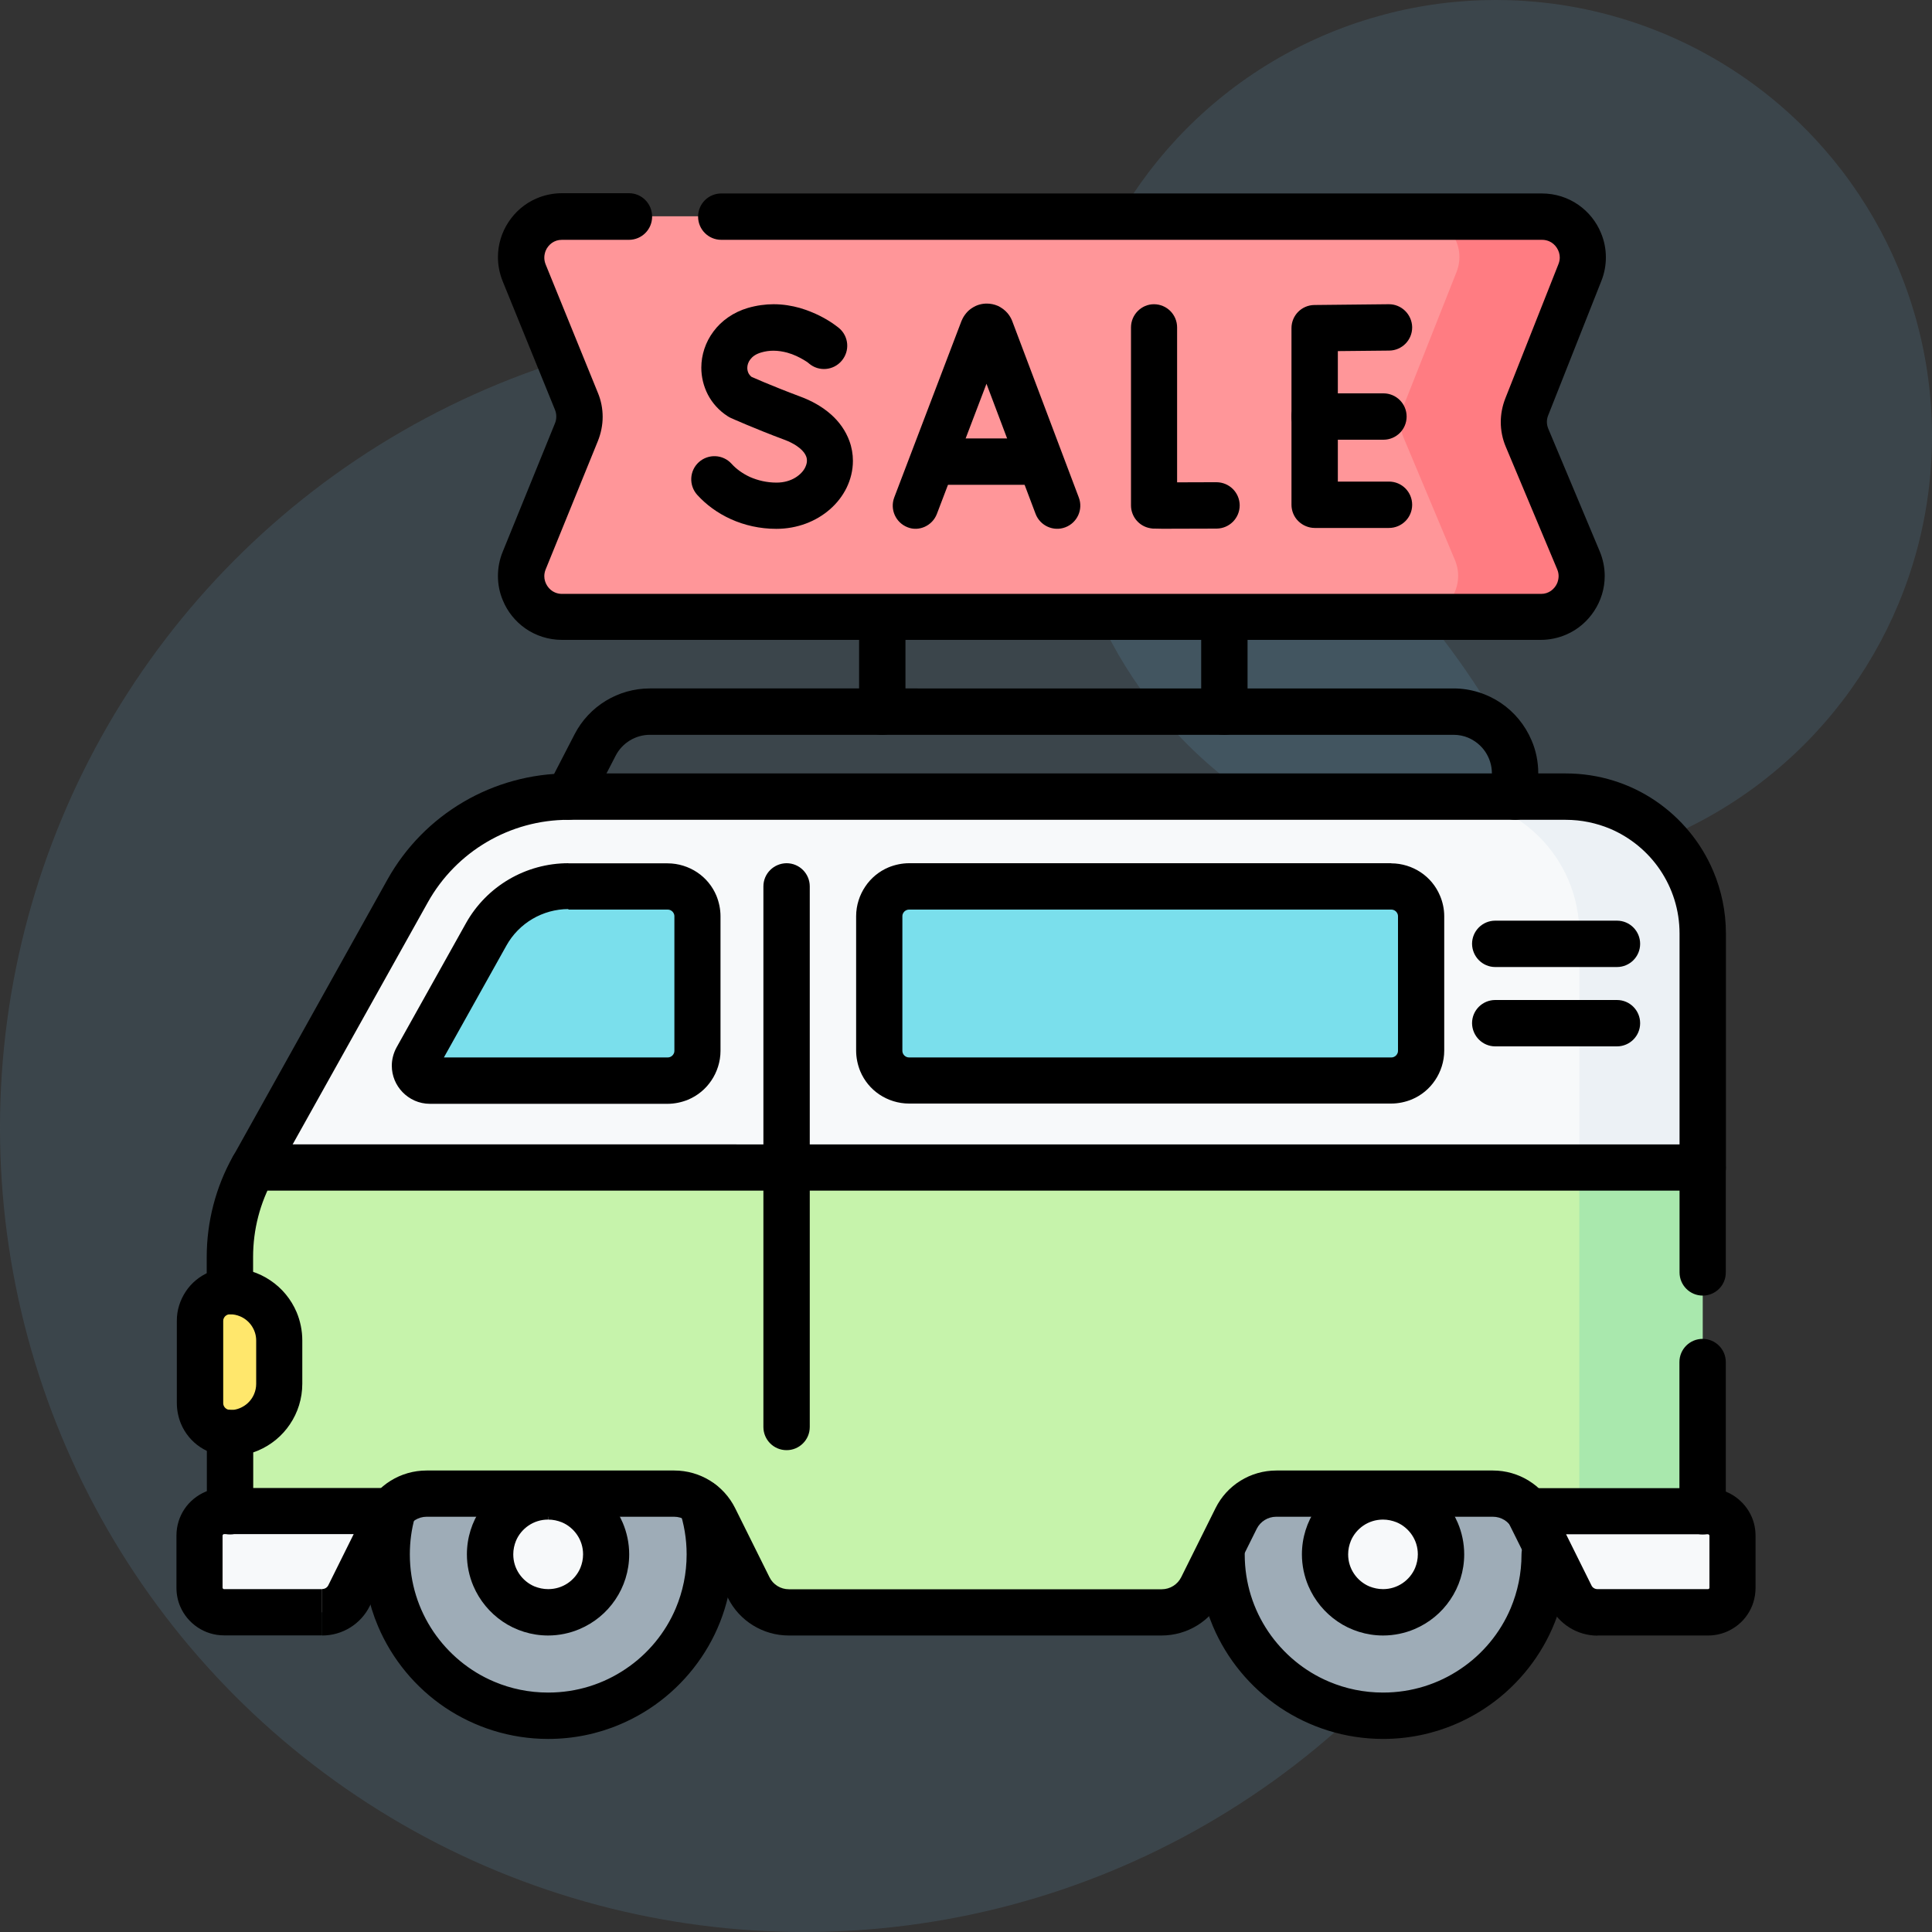
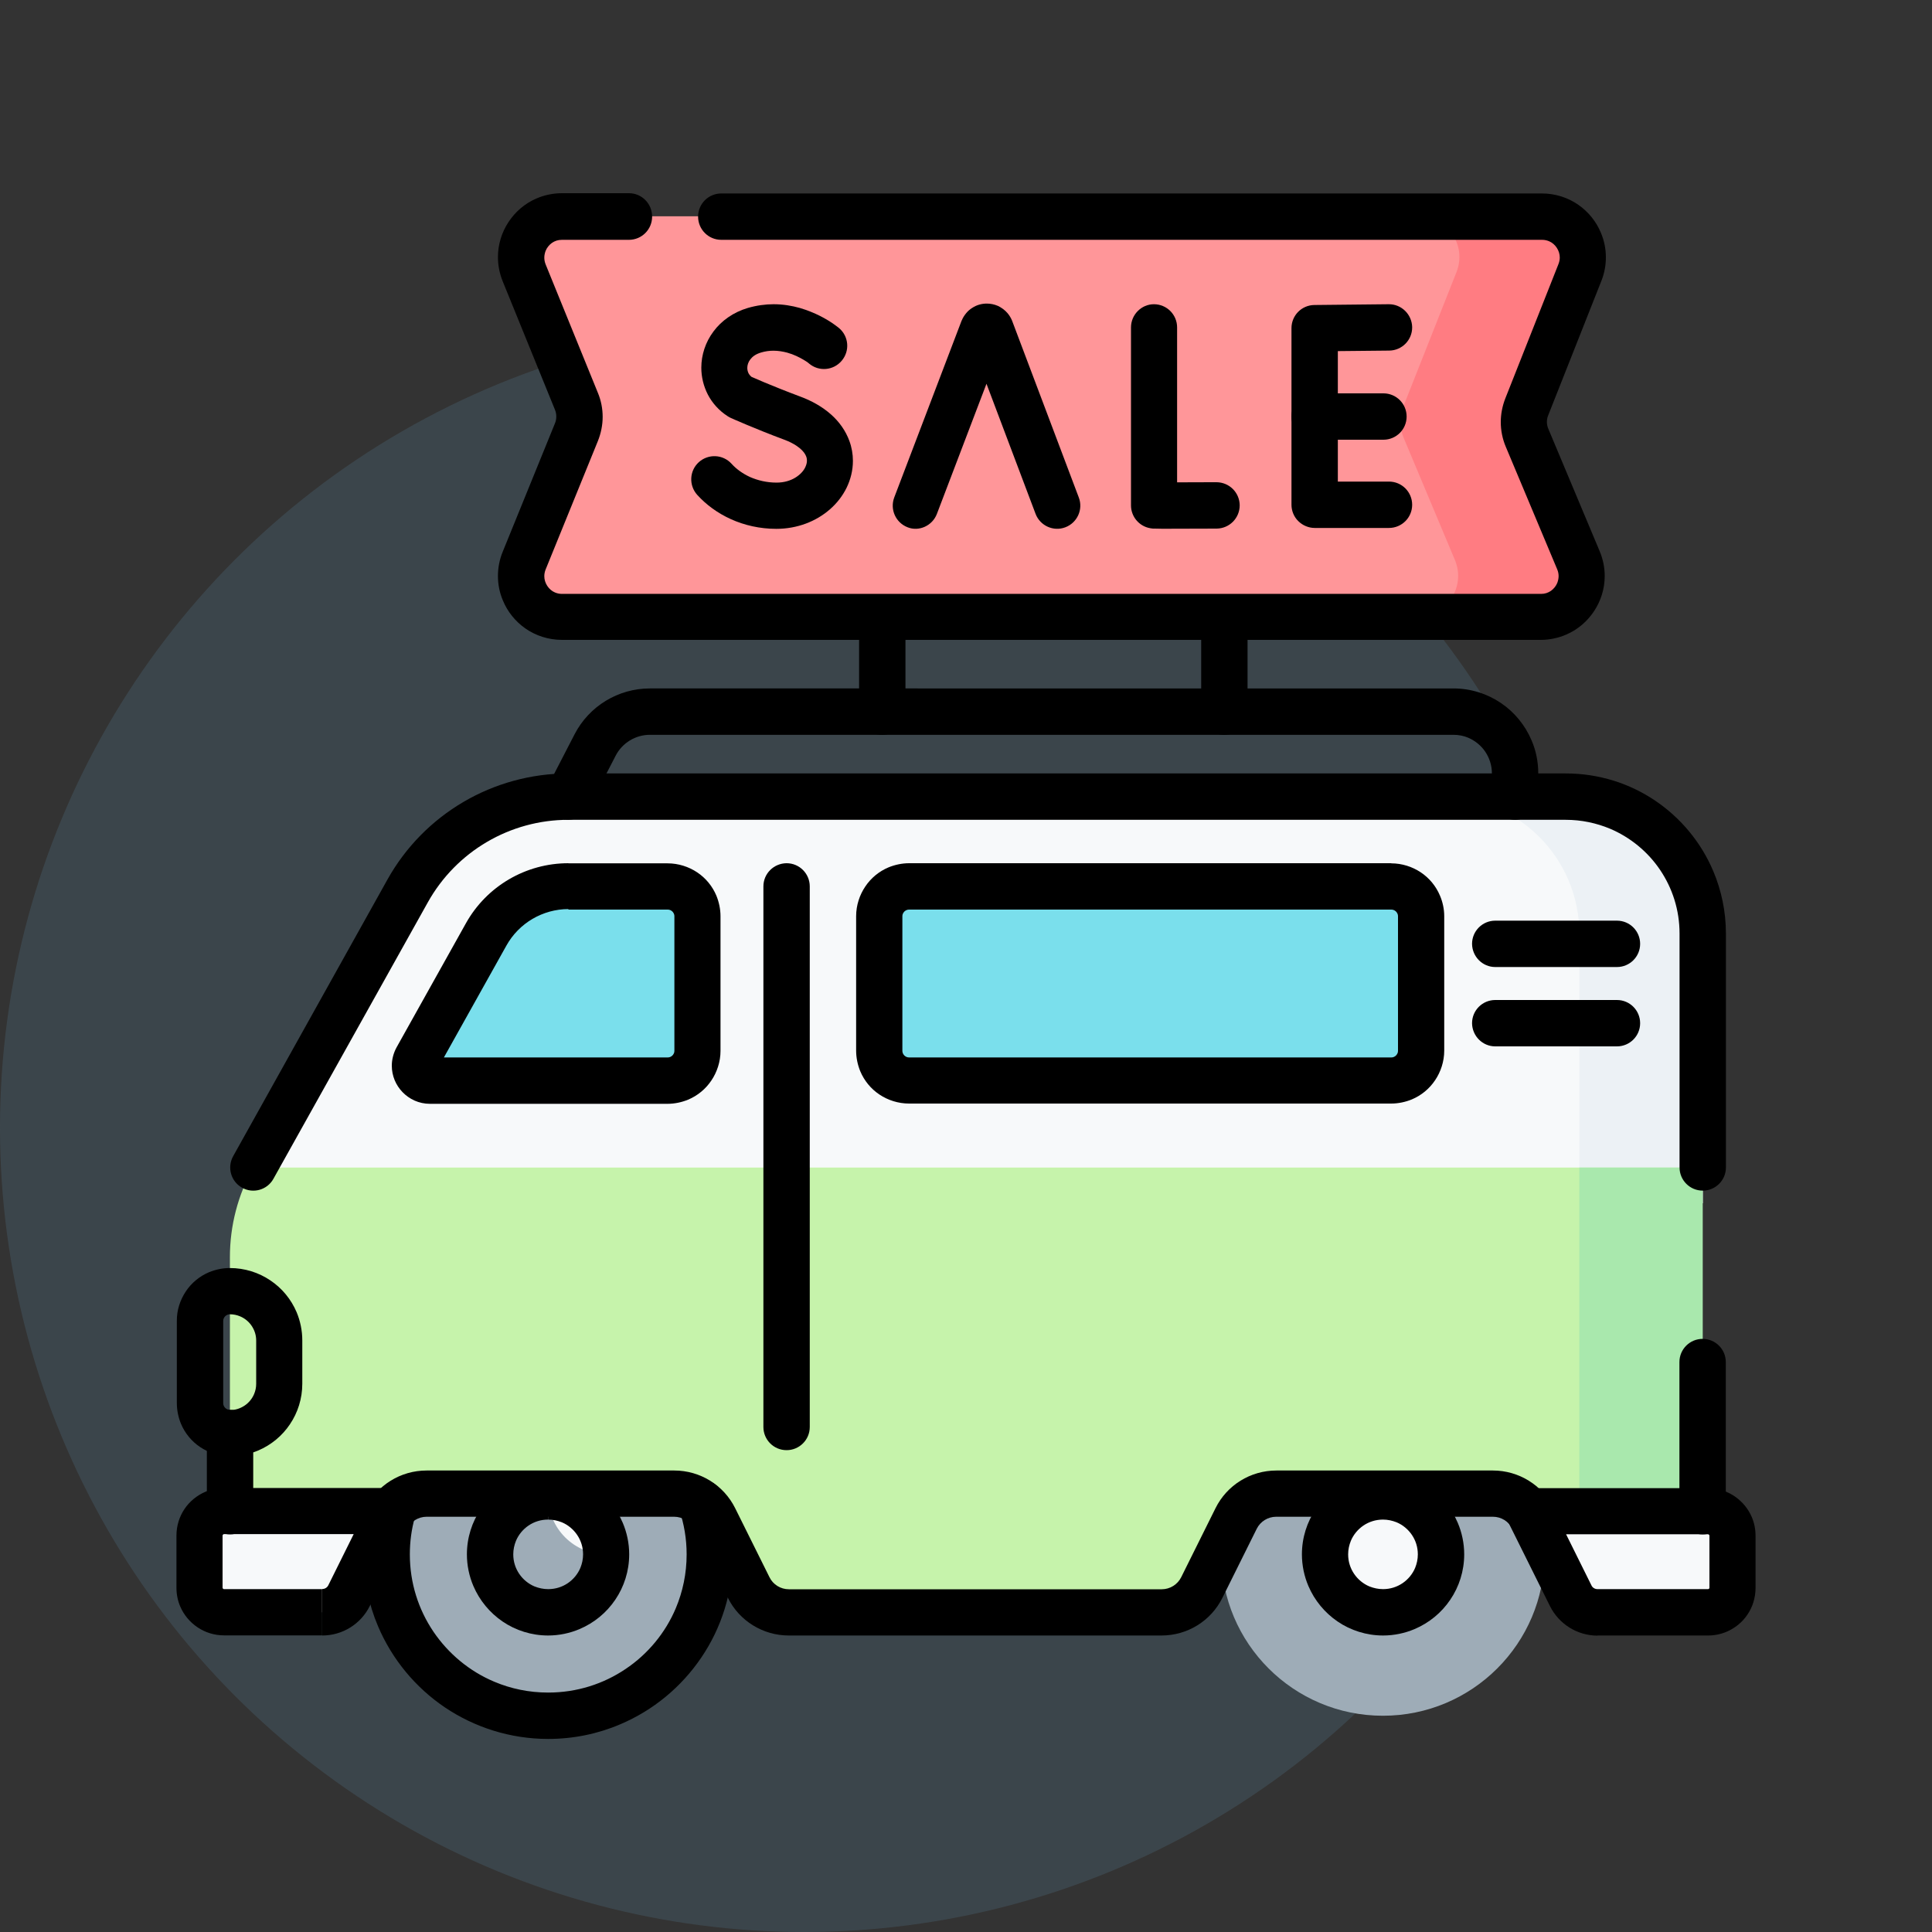
<svg xmlns="http://www.w3.org/2000/svg" version="1.1" id="Layer_1" x="0px" y="0px" viewBox="0 0 150 150" style="enable-background:new 0 0 150 150;" xml:space="preserve">
  <rect x="0" y="0" width="150" height="150" fill="#333333" stroke="none" />
  <style type="text/css">
	.st0{fill:url(#SVGID_1_);}
	.st1{fill-rule:evenodd;clip-rule:evenodd;fill:#FFFFFF;}
	.st2{fill:url(#SVGID_2_);}
	.st3{fill:url(#SVGID_3_);}
	.st4{fill:url(#SVGID_4_);}
	.st5{fill:url(#SVGID_5_);}
	.st6{fill:#2F2A6F;}
	.st7{fill:#73C6F0;}
	.st8{opacity:0.13;fill:#73C6F0;}
	.st9{fill:#FFC477;}
	.st10{fill:#FFDAAA;}
	.st11{fill:#4CBA68;}
	.st12{fill:#7CCC92;}
	.st13{fill:#2C733F;}
	.st14{fill:#1E81CE;}
	.st15{fill:#3D9AE2;}
	.st16{fill:#EE8700;}
	.st17{fill:#317F46;}
	.st18{fill:#FF9811;}
	.st19{fill:#FFB655;}
	.st20{fill:#AA6100;}
	.st21{fill:#CC7400;}
	.st22{fill:#FFA733;}
	.st23{fill:#F7E365;}
	.st24{fill:#F3D332;}
	.st25{fill:#62A4FB;}
	.st26{fill:#5392F9;}
	.st27{fill:#E175A5;}
	.st28{fill:#DE5791;}
	.st29{fill:#FED2A4;}
	.st30{fill:#FFBD86;}
	.st31{fill:#D3EFFD;}
	.st32{fill:#F7F9FA;}
	.st33{fill:#ECF1F5;}
	.st34{fill:#7ADFEC;}
	.st35{fill:#9EACB7;}
	.st36{fill:#C6F3AB;}
	.st37{fill:#A9E8AD;}
	.st38{fill:#FFE76C;}
	.st39{fill:#FF9699;}
	.st40{fill:#FF7C82;}
	.st41{fill-rule:evenodd;clip-rule:evenodd;fill:#ECEAEC;}
	.st42{clip-path:url(#SVGID_7_);fill-rule:evenodd;clip-rule:evenodd;fill:#9FD4FE;}
	.st43{clip-path:url(#SVGID_7_);fill-rule:evenodd;clip-rule:evenodd;fill:#ECEAEC;}
	.st44{clip-path:url(#SVGID_7_);fill-rule:evenodd;clip-rule:evenodd;fill:#FFE07D;}
	.st45{clip-path:url(#SVGID_7_);fill-rule:evenodd;clip-rule:evenodd;fill:#B6B1B7;}
	.st46{clip-path:url(#SVGID_7_);fill-rule:evenodd;clip-rule:evenodd;fill:#DAD8DB;}
	.st47{clip-path:url(#SVGID_7_);fill-rule:evenodd;clip-rule:evenodd;fill:#FFC269;}
	.st48{clip-path:url(#SVGID_7_);}
	.st49{fill:#EAF6FF;}
	.st50{fill:#D8ECFE;}
	.st51{fill:#FFC344;}
	.st52{fill:#FD6930;}
	.st53{fill:#FD5426;}
	.st54{fill:#FFFFFF;}
	.st55{fill:#F2FBFF;}
	.st56{fill:#B4D2E2;}
	.st57{fill:#8ABBD5;}
	.st58{fill:#FD4755;}
	.st59{fill:#FFDCCE;}
	.st60{fill:#FFD1BE;}
	.st61{fill:#017297;}
	.st62{fill:#01C0FA;}
	.st63{fill:#FB2B3A;}
	.st64{fill:#025F80;}
	.st65{fill:#08A9F1;}
	.st66{fill:#FAC600;}
	.st67{fill:#FED402;}
	.st68{fill:#FEDF30;}
	.st69{fill:#97D729;}
	.st70{fill:#F9F6F9;}
	.st71{fill:#756E78;}
	.st72{fill:#665E66;}
	.st73{fill:#FFE07D;}
	.st74{fill:#FFD064;}
	.st75{fill:#DD636E;}
	.st76{fill:#707DD3;}
	.st77{fill:#B3E59F;}
	.st78{clip-path:url(#SVGID_9_);fill:#EAF6FF;}
	.st79{clip-path:url(#SVGID_9_);fill:#D8ECFE;}
	.st80{clip-path:url(#SVGID_9_);}
	.st81{clip-path:url(#SVGID_9_);fill:#4FC123;}
	.st82{clip-path:url(#SVGID_9_);fill:#47A920;}
	.st83{clip-path:url(#SVGID_9_);fill:#FFFFFF;}
	.st84{clip-path:url(#SVGID_9_);fill:#F3F0F3;}
	.st85{clip-path:url(#SVGID_9_);fill:#8AC9FE;}
	.st86{clip-path:url(#SVGID_9_);fill:#0593FC;}
	.st87{clip-path:url(#SVGID_9_);fill:#0182FC;}
	.st88{clip-path:url(#SVGID_9_);fill:#FDDF30;}
</style>
  <g>
    <circle class="st8" cx="62.44" cy="87.56" r="62.44" />
-     <circle class="st8" cx="116.14" cy="33.86" r="33.86" />
  </g>
  <g>
    <path class="st32" d="M19.66,90.65l11.99-21.47c2.52-4.52,7.3-7.32,12.48-7.32h77.43c5.87,0,10.63,4.76,10.63,10.63v20.93   L19.66,90.65z" />
    <path class="st33" d="M121.57,61.86h-9.58c5.87,0,10.63,4.76,10.63,10.63v20.69l9.58,0.24V72.49   C132.2,66.62,127.44,61.86,121.57,61.86z" />
    <path class="st34" d="M108.02,68.82H70.59c-1.28,0-2.32,1.04-2.32,2.32v10.44c0,1.28,1.04,2.32,2.32,2.32h37.43   c1.28,0,2.32-1.04,2.32-2.32V71.14C110.35,69.86,109.31,68.82,108.02,68.82z" />
    <path class="st34" d="M44.13,68.82c-2.65,0-5.1,1.43-6.39,3.75l-5.37,9.61c-0.43,0.77,0.13,1.73,1.02,1.73h18.44   c1.28,0,2.32-1.04,2.32-2.32V71.14c0-1.28-1.04-2.32-2.32-2.32H44.13z" />
    <path class="st35" d="M42.56,108.15c6.93,0,12.55,5.61,12.55,12.53c0,6.92-5.62,12.53-12.55,12.53c-6.93,0-12.55-5.61-12.55-12.53   C30.02,113.76,35.63,108.15,42.56,108.15z" />
-     <path class="st32" d="M42.56,116.18c2.49,0,4.51,2.01,4.51,4.5c0,2.49-2.02,4.5-4.51,4.5c-2.49,0-4.51-2.01-4.51-4.5   C38.06,118.19,40.07,116.18,42.56,116.18z" />
+     <path class="st32" d="M42.56,116.18c2.49,0,4.51,2.01,4.51,4.5c-2.49,0-4.51-2.01-4.51-4.5   C38.06,118.19,40.07,116.18,42.56,116.18z" />
    <path class="st35" d="M107.37,108.15c6.93,0,12.55,5.61,12.55,12.53c0,6.92-5.62,12.53-12.55,12.53c-6.93,0-12.55-5.61-12.55-12.53   C94.83,113.76,100.45,108.15,107.37,108.15z" />
    <path class="st32" d="M107.37,116.18c2.49,0,4.51,2.01,4.51,4.5c0,2.49-2.02,4.5-4.51,4.5c-2.49,0-4.51-2.01-4.51-4.5   C102.87,118.19,104.89,116.18,107.37,116.18z" />
    <path class="st36" d="M27.34,123.25L30,117.9c0.59-1.18,1.8-1.93,3.12-1.93h19.22c1.32,0,2.53,0.75,3.12,1.93l2.66,5.35   c0.59,1.18,1.8,1.93,3.12,1.93h28.94c1.32,0,2.53-0.75,3.12-1.93l2.66-5.35c0.59-1.18,1.8-1.93,3.12-1.93h16.83   c1.32,0,2.53,0.75,3.12,1.93l2.66,5.35c0.59,1.18,1.8,1.93,3.12,1.93h4.32c1.68,0,3.04-1.36,3.04-3.04V90.65H19.66   c-1.19,2.12-1.81,4.52-1.81,6.95v23.64L27.34,123.25z" />
    <rect x="122.62" y="90.65" class="st37" width="9.58" height="31.49" />
    <path class="st32" d="M25.01,125.18h-7.62c-1.05,0-1.9-0.85-1.9-1.89v-4.06c0-1.05,0.85-1.89,1.9-1.89h12.96l-3.26,6.56   C26.7,124.68,25.89,125.18,25.01,125.18z" />
    <path class="st32" d="M124.03,125.18h8.58c1.05,0,1.9-0.85,1.9-1.89v-4.06c0-1.05-0.85-1.89-1.9-1.89h-13.92l3.26,6.56   C122.34,124.68,123.15,125.18,124.03,125.18z" />
-     <path class="st38" d="M17.85,111.26L17.85,111.26c-1.29,0-2.33-1.04-2.33-2.32v-6.38c0-1.28,1.04-2.32,2.32-2.32h0   c2.12,0,3.83,1.72,3.83,3.83v3.36C21.68,109.54,19.96,111.26,17.85,111.26z" />
    <path class="st39" d="M119.62,47.88H43.63c-2.25,0-3.78-2.28-2.93-4.37l4.06-9.98c0.31-0.77,0.31-1.63,0-2.39l-4.06-9.98   c-0.85-2.08,0.68-4.37,2.93-4.37h76.09c2.24,0,3.77,2.26,2.94,4.34l-4.13,10.44c-0.31,0.77-0.3,1.63,0.02,2.4l3.99,9.51   C123.41,45.57,121.88,47.88,119.62,47.88z" />
    <path class="st40" d="M118.55,33.97c-0.32-0.76-0.33-1.62-0.02-2.4l4.13-10.44c0.82-2.08-0.71-4.34-2.94-4.34h-9.58   c2.24,0,3.77,2.26,2.94,4.34l-4.13,10.44c-0.31,0.77-0.3,1.63,0.02,2.4l3.99,9.51c0.88,2.09-0.66,4.4-2.92,4.4h9.58   c2.26,0,3.79-2.31,2.92-4.4L118.55,33.97z" />
    <path d="M21.23,91.52l11.99-21.47c2.21-3.95,6.38-6.4,10.91-6.4h77.43c1.22,0,2.38,0.25,3.44,0.69c1.58,0.67,2.94,1.79,3.89,3.2   c0.95,1.41,1.51,3.1,1.51,4.94v18.16c0,0.99,0.8,1.8,1.8,1.8c0.99,0,1.8-0.8,1.8-1.8l0-18.16c0-1.71-0.35-3.35-0.98-4.84   c-0.94-2.23-2.52-4.13-4.5-5.47c-1.98-1.34-4.38-2.12-6.95-2.12H44.13c-5.83,0-11.21,3.15-14.05,8.24l0,0L18.1,89.77   c-0.48,0.87-0.17,1.96,0.69,2.44C19.65,92.7,20.75,92.39,21.23,91.52L21.23,91.52z" />
    <path d="M108.02,68.82v-1.8H70.59c-0.56,0-1.11,0.12-1.6,0.32c-0.74,0.31-1.37,0.83-1.81,1.49c-0.44,0.65-0.71,1.46-0.71,2.3v10.44   c0,0.56,0.12,1.11,0.32,1.6c0.31,0.74,0.83,1.37,1.49,1.81c0.66,0.44,1.46,0.7,2.3,0.7h37.43c0.56,0,1.11-0.12,1.6-0.32   c0.74-0.31,1.37-0.83,1.81-1.49c0.44-0.65,0.71-1.46,0.71-2.3V71.14c0-0.56-0.12-1.11-0.33-1.6c-0.31-0.74-0.83-1.37-1.49-1.81   c-0.66-0.44-1.46-0.7-2.3-0.7V68.82v1.8c0.08,0,0.14,0.01,0.21,0.04c0.09,0.04,0.18,0.11,0.23,0.19c0.06,0.09,0.09,0.18,0.09,0.29   l0,10.44c0,0.08-0.01,0.14-0.04,0.2c-0.04,0.09-0.11,0.18-0.19,0.23c-0.09,0.06-0.18,0.09-0.3,0.09H70.59   c-0.08,0-0.14-0.01-0.21-0.04c-0.09-0.04-0.18-0.11-0.23-0.19c-0.06-0.09-0.09-0.18-0.09-0.29V71.14c0-0.08,0.01-0.14,0.04-0.2   c0.04-0.09,0.11-0.18,0.19-0.23c0.09-0.06,0.18-0.09,0.3-0.09h37.43V68.82z" />
    <path d="M44.13,68.82v-1.8c-3.3,0-6.35,1.78-7.96,4.67l-5.37,9.61l0,0c-0.25,0.45-0.38,0.95-0.38,1.44c0,0.79,0.31,1.51,0.83,2.05   c0.26,0.27,0.58,0.5,0.94,0.66c0.36,0.16,0.77,0.25,1.19,0.25h18.44c0.56,0,1.11-0.12,1.6-0.32c0.74-0.31,1.37-0.83,1.81-1.49   c0.44-0.65,0.71-1.46,0.71-2.3V71.14c0-0.56-0.12-1.11-0.32-1.6c-0.31-0.74-0.83-1.37-1.49-1.81c-0.66-0.44-1.46-0.7-2.3-0.7h-7.7   V68.82v1.8h7.7c0.08,0,0.14,0.01,0.21,0.04c0.09,0.04,0.18,0.11,0.23,0.19c0.06,0.09,0.09,0.18,0.09,0.29v10.44   c0,0.08-0.01,0.14-0.04,0.2c-0.04,0.09-0.11,0.18-0.19,0.23c-0.09,0.06-0.18,0.09-0.3,0.09H33.4v0.63l0.25-0.58   c-0.08-0.04-0.18-0.05-0.25-0.05v0.63l0.25-0.58l-0.25,0.58l0.53-0.35c-0.06-0.1-0.16-0.18-0.28-0.24l-0.25,0.58l0.53-0.35   l-0.53,0.34l0.63,0c0-0.13-0.04-0.25-0.1-0.34l-0.53,0.34l0.63,0h-0.64l0.56,0.31c0.05-0.08,0.08-0.2,0.08-0.31h-0.64l0.56,0.31   l0,0l5.37-9.61c0.97-1.74,2.82-2.83,4.82-2.83V68.82z" />
    <path d="M116.09,81.24h9.45c0.99,0,1.8-0.8,1.8-1.8c0-0.99-0.8-1.8-1.8-1.8h-9.45c-0.99,0-1.8,0.8-1.8,1.8   C114.3,80.43,115.1,81.24,116.09,81.24" />
    <path d="M116.09,75.08h9.45c0.99,0,1.8-0.8,1.8-1.8c0-0.99-0.8-1.8-1.8-1.8h-9.45c-0.99,0-1.8,0.8-1.8,1.8   C114.3,74.27,115.1,75.08,116.09,75.08" />
    <path d="M52.75,117.25c0.36,1.07,0.56,2.22,0.56,3.43c0,1.49-0.3,2.89-0.84,4.18c-0.81,1.92-2.18,3.57-3.9,4.72   c-1.72,1.16-3.78,1.83-6.01,1.83c-1.49,0-2.9-0.3-4.18-0.84c-1.93-0.81-3.57-2.18-4.73-3.89c-1.16-1.72-1.83-3.77-1.83-6   c0-0.99,0.13-1.94,0.38-2.84c0.26-0.96-0.3-1.94-1.26-2.21c-0.96-0.26-1.94,0.3-2.21,1.26c-0.33,1.21-0.51,2.48-0.51,3.79   c0,1.97,0.4,3.86,1.13,5.58c1.09,2.57,2.91,4.76,5.19,6.3c2.29,1.54,5.06,2.45,8.02,2.45c1.97,0,3.87-0.4,5.58-1.13   c2.58-1.09,4.76-2.9,6.31-5.19c1.55-2.28,2.45-5.05,2.45-8.01c0-1.6-0.26-3.14-0.75-4.57c-0.32-0.94-1.34-1.44-2.28-1.13   S52.44,116.31,52.75,117.25L52.75,117.25z" />
    <path d="M42.56,116.18v1.8c0.38,0,0.73,0.08,1.06,0.21c0.48,0.2,0.9,0.55,1.19,0.98c0.29,0.43,0.46,0.94,0.46,1.51   c0,0.38-0.08,0.73-0.21,1.05c-0.2,0.48-0.55,0.9-0.98,1.19c-0.43,0.29-0.95,0.46-1.52,0.46c-0.38,0-0.73-0.08-1.06-0.21   c-0.48-0.2-0.9-0.55-1.19-0.98c-0.29-0.43-0.46-0.94-0.46-1.51c0-0.38,0.08-0.73,0.21-1.05c0.2-0.48,0.55-0.9,0.98-1.19   c0.43-0.29,0.95-0.46,1.51-0.46V116.18v-1.8c-0.86,0-1.7,0.18-2.45,0.5c-1.13,0.48-2.09,1.27-2.77,2.28   c-0.68,1-1.08,2.22-1.08,3.52c0,0.86,0.18,1.7,0.5,2.45c0.48,1.13,1.28,2.09,2.28,2.77c1,0.68,2.23,1.08,3.52,1.08   c0.86,0,1.7-0.18,2.45-0.5c1.13-0.48,2.09-1.27,2.77-2.28c0.68-1,1.08-2.22,1.08-3.52c0-0.86-0.18-1.7-0.5-2.45   c-0.48-1.13-1.28-2.09-2.28-2.77c-1-0.68-2.23-1.08-3.52-1.08V116.18z" />
-     <path d="M118.13,120.68c0,1.49-0.3,2.89-0.84,4.18c-0.81,1.92-2.18,3.57-3.9,4.72c-1.72,1.16-3.78,1.83-6.01,1.83   c-1.49,0-2.9-0.3-4.18-0.84c-1.93-0.81-3.57-2.18-4.73-3.89c-1.16-1.72-1.83-3.77-1.83-6c0-0.99-0.8-1.8-1.8-1.8   c-0.99,0-1.8,0.8-1.8,1.8c0,1.97,0.4,3.86,1.13,5.58c1.09,2.57,2.91,4.76,5.19,6.3c2.29,1.54,5.06,2.45,8.02,2.45   c1.97,0,3.87-0.4,5.58-1.13c2.58-1.09,4.76-2.9,6.31-5.19c1.55-2.28,2.45-5.05,2.45-8.01c0-0.99-0.8-1.8-1.8-1.8   C118.93,118.88,118.13,119.68,118.13,120.68L118.13,120.68z" />
    <path d="M107.37,116.18v1.8c0.38,0,0.73,0.08,1.06,0.21c0.48,0.2,0.9,0.55,1.19,0.98c0.29,0.43,0.46,0.94,0.46,1.51   c0,0.38-0.08,0.73-0.21,1.05c-0.2,0.48-0.55,0.9-0.98,1.19c-0.43,0.29-0.95,0.46-1.51,0.46c-0.38,0-0.73-0.08-1.06-0.21   c-0.48-0.2-0.9-0.55-1.19-0.98c-0.29-0.43-0.46-0.94-0.46-1.51c0-0.38,0.08-0.73,0.21-1.05c0.2-0.48,0.55-0.9,0.98-1.19   c0.43-0.29,0.95-0.46,1.52-0.46V116.18v-1.8c-0.86,0-1.7,0.18-2.45,0.5c-1.13,0.48-2.09,1.27-2.77,2.28   c-0.68,1-1.08,2.22-1.08,3.52c0,0.86,0.18,1.7,0.5,2.45c0.48,1.13,1.28,2.09,2.28,2.77c1,0.68,2.23,1.08,3.52,1.08   c0.86,0,1.7-0.18,2.45-0.5c1.13-0.48,2.09-1.27,2.77-2.28c0.68-1,1.08-2.22,1.08-3.52c0-0.86-0.18-1.7-0.5-2.45   c-0.48-1.13-1.28-2.09-2.28-2.77c-1-0.68-2.23-1.08-3.52-1.08V116.18z" />
-     <path d="M133.99,98.8v-8.15c0-0.47-0.19-0.94-0.53-1.27c-0.33-0.33-0.8-0.53-1.27-0.53H19.66c-0.65,0-1.25,0.35-1.57,0.92   c-1.34,2.39-2.04,5.09-2.04,7.82v2.64c0,0.99,0.8,1.8,1.8,1.8s1.8-0.8,1.8-1.8l0-2.64c0-2.13,0.54-4.22,1.58-6.07l-1.57-0.88v1.8   H130.4v6.35c0,0.99,0.8,1.8,1.8,1.8C133.19,100.59,133.99,99.79,133.99,98.8L133.99,98.8z" />
    <path d="M133.99,117.33v-11.58c0-0.99-0.8-1.8-1.8-1.8c-0.99,0-1.8,0.8-1.8,1.8v11.58c0,0.99,0.8,1.8,1.8,1.8   C133.19,119.13,133.99,118.32,133.99,117.33" />
    <path d="M31.61,118.7c0.28-0.57,0.87-0.94,1.51-0.94h19.22c0.64,0,1.23,0.36,1.51,0.94l2.66,5.35c0.89,1.8,2.73,2.93,4.73,2.93   h28.94c2.01,0,3.84-1.13,4.73-2.93l2.66-5.35c0.28-0.57,0.87-0.94,1.51-0.94h16.83c0.64,0,1.23,0.36,1.51,0.94   c0.44,0.89,1.52,1.25,2.41,0.81c0.89-0.44,1.25-1.52,0.81-2.41c-0.89-1.8-2.73-2.93-4.73-2.93H99.1c-2.01,0-3.84,1.13-4.73,2.93   l-2.66,5.35c-0.28,0.57-0.87,0.94-1.51,0.94H61.25c-0.64,0-1.23-0.36-1.51-0.94l-2.66-5.35c-0.89-1.8-2.73-2.93-4.73-2.93H33.12   c-2.01,0-3.84,1.13-4.73,2.93c-0.44,0.89-0.08,1.97,0.81,2.41C30.09,119.95,31.17,119.58,31.61,118.7L31.61,118.7z" />
    <path d="M16.06,111.26v6.07c0,0.99,0.8,1.8,1.8,1.8c0.99,0,1.8-0.8,1.8-1.8v-6.07c0-0.99-0.8-1.8-1.8-1.8   C16.86,109.46,16.06,110.27,16.06,111.26" />
    <path d="M25.01,125.18v-1.8h-7.62l-0.04-0.01l-0.05-0.04c-0.01-0.02-0.01-0.03-0.02-0.05v-4.06l0.01-0.04l0.04-0.05   c0.02-0.01,0.03-0.02,0.06-0.02h10.07l-1.97,3.97l0,0c-0.09,0.18-0.27,0.29-0.47,0.29V125.18v1.8c1.56,0,2.99-0.88,3.69-2.29l0,0   l3.26-6.56c0.28-0.56,0.25-1.21-0.08-1.75c-0.33-0.53-0.9-0.85-1.53-0.85H17.39c-0.5,0-0.99,0.1-1.44,0.29   c-0.66,0.28-1.23,0.75-1.62,1.33c-0.4,0.59-0.63,1.31-0.63,2.07v4.06c0,0.5,0.1,1,0.29,1.44c0.28,0.66,0.75,1.22,1.34,1.62   c0.59,0.4,1.31,0.63,2.06,0.63h7.62V125.18z" />
    <path d="M124.03,125.18v1.8h8.58c0.5,0,0.99-0.1,1.44-0.29c0.66-0.28,1.23-0.75,1.62-1.33c0.4-0.59,0.63-1.31,0.63-2.07v-4.06   c0-0.5-0.1-1-0.29-1.44c-0.28-0.66-0.75-1.22-1.34-1.62c-0.59-0.4-1.31-0.63-2.06-0.63h-13.92c-0.62,0-1.2,0.32-1.53,0.85   c-0.33,0.53-0.36,1.19-0.08,1.75l3.26,6.56c0.7,1.4,2.13,2.29,3.69,2.29V125.18v-1.8c-0.2,0-0.39-0.11-0.47-0.29l-1.97-3.97   l11.02,0l0.04,0.01l0.05,0.04c0.01,0.02,0.01,0.03,0.02,0.05v4.06l-0.01,0.04l-0.04,0.04c-0.02,0.01-0.03,0.02-0.06,0.02h-8.58   V125.18z" />
    <path d="M17.85,111.26v-1.8h0c-0.08,0-0.14-0.01-0.2-0.04c-0.09-0.04-0.18-0.11-0.23-0.19c-0.06-0.09-0.09-0.18-0.09-0.29v-6.38   c0-0.08,0.01-0.14,0.04-0.2c0.04-0.09,0.11-0.18,0.19-0.23c0.09-0.06,0.18-0.09,0.29-0.09h0c0.29,0,0.55,0.06,0.79,0.16   c0.36,0.15,0.68,0.41,0.9,0.74c0.22,0.33,0.35,0.71,0.35,1.14v3.36c0,0.29-0.06,0.55-0.16,0.79c-0.15,0.36-0.41,0.68-0.74,0.9   c-0.33,0.22-0.71,0.35-1.14,0.35V111.26v1.8c0.77,0,1.52-0.16,2.19-0.44c1.01-0.43,1.87-1.14,2.47-2.04   c0.61-0.9,0.96-1.99,0.96-3.15v-3.36c0-0.77-0.16-1.52-0.44-2.19c-0.43-1.01-1.14-1.87-2.04-2.47c-0.9-0.61-1.99-0.96-3.15-0.96h0   c-0.56,0-1.11,0.12-1.6,0.32c-0.74,0.31-1.37,0.83-1.81,1.49c-0.44,0.66-0.71,1.46-0.7,2.3v6.38c0,0.56,0.12,1.11,0.32,1.6   c0.31,0.74,0.83,1.37,1.49,1.81c0.66,0.44,1.46,0.71,2.3,0.7h0V111.26z" />
    <path d="M59.27,68.82v41.97c0,0.99,0.8,1.8,1.8,1.8c0.99,0,1.8-0.8,1.8-1.8V68.82c0-0.99-0.8-1.8-1.8-1.8   C60.07,67.03,59.27,67.83,59.27,68.82" />
    <path d="M48.83,15h-5.2c-0.7,0-1.38,0.15-1.98,0.41c-0.91,0.39-1.65,1.04-2.17,1.83c-0.52,0.79-0.82,1.73-0.82,2.72   c0,0.62,0.12,1.26,0.37,1.88l4.06,9.98l0,0c0.07,0.17,0.1,0.34,0.1,0.52c0,0.18-0.03,0.35-0.1,0.52l0,0l-4.06,9.98   c-0.25,0.61-0.37,1.25-0.37,1.88c0,0.66,0.13,1.3,0.38,1.89c0.36,0.88,0.97,1.64,1.76,2.19c0.79,0.55,1.78,0.88,2.83,0.88h75.99   c0.7,0,1.38-0.15,1.98-0.41c0.91-0.39,1.65-1.04,2.17-1.83c0.52-0.79,0.82-1.73,0.82-2.72c0-0.64-0.13-1.3-0.39-1.92l-3.99-9.51   c-0.07-0.17-0.11-0.35-0.11-0.53c0-0.17,0.03-0.34,0.1-0.51l0,0l4.13-10.44c0.24-0.6,0.35-1.22,0.35-1.83   c0-0.66-0.13-1.3-0.38-1.89c-0.36-0.88-0.97-1.64-1.76-2.19c-0.79-0.55-1.77-0.88-2.83-0.88H56c-0.99,0-1.8,0.8-1.8,1.8   c0,0.99,0.8,1.8,1.8,1.8l63.72,0c0.21,0,0.38,0.04,0.55,0.11c0.24,0.1,0.45,0.28,0.6,0.51c0.15,0.23,0.23,0.49,0.23,0.75   c0,0.16-0.03,0.33-0.1,0.51l-4.13,10.44l0,0c-0.23,0.59-0.35,1.21-0.35,1.83c0,0.65,0.13,1.31,0.39,1.92l3.99,9.51   c0.08,0.19,0.11,0.36,0.11,0.53c0,0.18-0.04,0.35-0.1,0.52c-0.1,0.25-0.28,0.47-0.49,0.62c-0.22,0.15-0.46,0.24-0.78,0.24H43.64   c-0.21,0-0.38-0.04-0.55-0.11c-0.24-0.1-0.45-0.28-0.6-0.51c-0.15-0.23-0.23-0.49-0.23-0.75c0-0.17,0.03-0.34,0.1-0.52l4.06-9.98   l0,0c0.24-0.6,0.37-1.24,0.37-1.87c0-0.64-0.12-1.27-0.37-1.87l0,0l-4.06-9.98c-0.07-0.18-0.1-0.35-0.1-0.52   c0-0.18,0.04-0.35,0.1-0.52c0.1-0.25,0.28-0.47,0.49-0.62c0.22-0.15,0.46-0.24,0.78-0.24h5.2c0.99,0,1.8-0.8,1.8-1.8   C50.63,15.8,49.82,15,48.83,15L48.83,15z" />
    <path d="M72.74,39.9l5.22-13.7l-1.68-0.64l1.66,0.68l-1.36-0.56l1.13,0.95c0.1-0.12,0.18-0.25,0.24-0.39l-1.36-0.56l1.13,0.95   l-1.14-0.96l0.61,1.36c0.2-0.09,0.39-0.22,0.54-0.4l-1.14-0.96l0.61,1.36l-0.6-1.35v1.48c0.2,0,0.4-0.04,0.6-0.13l-0.6-1.35v1.48   v-1.48l-0.79,1.25c0.25,0.16,0.52,0.23,0.79,0.23v-1.48l-0.79,1.25l0.8-1.26l-1.14,0.96c0.1,0.12,0.22,0.22,0.34,0.3l0.8-1.26   l-1.14,0.96l1.13-0.95l-1.36,0.56c0.06,0.13,0.14,0.27,0.24,0.39l1.13-0.95l-1.36,0.56l1.66-0.68l-1.68,0.63l5.17,13.7   c0.35,0.93,1.39,1.4,2.31,1.05c0.93-0.35,1.4-1.39,1.05-2.31l-5.17-13.7l-0.02-0.05c-0.08-0.2-0.2-0.39-0.34-0.56   c-0.21-0.25-0.48-0.44-0.75-0.57c-0.28-0.12-0.57-0.18-0.86-0.18c-0.39,0-0.78,0.1-1.13,0.33c-0.18,0.11-0.34,0.25-0.48,0.42   c-0.14,0.17-0.26,0.36-0.34,0.56l-0.02,0.04l-5.22,13.7c-0.35,0.93,0.11,1.96,1.04,2.32C71.35,41.29,72.39,40.82,72.74,39.9   L72.74,39.9z" />
-     <path d="M72.69,37.64h7.74c0.99,0,1.8-0.8,1.8-1.8c0-0.99-0.8-1.8-1.8-1.8h-7.74c-0.99,0-1.8,0.8-1.8,1.8   C70.89,36.84,71.7,37.64,72.69,37.64" />
    <path d="M87.81,25.42v13.82c0,0.87,0.63,1.62,1.49,1.77c0.07,0.01,0.1,0.01,0.13,0.02c0.05,0.01,0.08,0.01,0.1,0.01   c0.05,0,0.08,0,0.12,0c0.13,0,0.29,0,0.51,0.01c0.22,0,0.48,0,0.77,0c1.44,0,3.52-0.01,3.53-0.01c0.99-0.01,1.79-0.81,1.79-1.81   c-0.01-0.99-0.81-1.79-1.81-1.79c0,0-0.13,0-0.35,0c-0.65,0-2.09,0.01-3.16,0.01c-0.36,0-0.67,0-0.9,0c-0.11,0-0.2,0-0.26,0   c-0.03,0-0.05,0-0.05,0l-0.04,0.86l0.06-0.85l-0.02,0l-0.04,0.86l0.06-0.85l-0.11,1.49l0.15-1.49c-0.02,0-0.04,0-0.05,0l-0.11,1.49   l0.15-1.49l-0.17,1.69l0.29-1.68c-0.06-0.01-0.09-0.01-0.12-0.02l-0.17,1.69l0.29-1.68l-0.3,1.77h1.8V25.42c0-0.99-0.8-1.8-1.8-1.8   C88.62,23.62,87.81,24.43,87.81,25.42L87.81,25.42z" />
    <path d="M107.82,23.62l-5.77,0.06c-0.99,0.01-1.78,0.81-1.78,1.8v13.71c0,0.47,0.19,0.94,0.53,1.27c0.33,0.33,0.8,0.53,1.27,0.53   h5.77c0.99,0,1.8-0.8,1.8-1.8c0-0.99-0.8-1.8-1.8-1.8l-3.97,0V27.26l3.99-0.04c0.99-0.01,1.79-0.82,1.78-1.82   C109.62,24.41,108.81,23.61,107.82,23.62L107.82,23.62z" />
    <path d="M107.41,30.54h-5.34c-0.99,0-1.8,0.8-1.8,1.8c0,0.99,0.8,1.8,1.8,1.8h5.34c0.99,0,1.8-0.8,1.8-1.8   C109.21,31.35,108.41,30.54,107.41,30.54" />
    <path d="M65.14,25.47c-0.08-0.06-0.6-0.5-1.47-0.94c-0.44-0.22-0.96-0.44-1.57-0.62c-0.61-0.17-1.29-0.29-2.04-0.29   c-0.63,0-1.31,0.09-2,0.29l0,0c-1.12,0.33-2.05,0.99-2.67,1.83c-0.62,0.83-0.94,1.82-0.94,2.81c0,0.71,0.17,1.43,0.51,2.09   c0.34,0.65,0.86,1.24,1.53,1.67c0.09,0.06,0.15,0.09,0.25,0.14c0.02,0.01,1.95,0.87,4.13,1.68c0.41,0.15,0.73,0.32,0.97,0.48   c0.37,0.25,0.56,0.47,0.67,0.66c0.11,0.19,0.14,0.33,0.14,0.5c0,0.15-0.04,0.32-0.13,0.51c-0.13,0.28-0.4,0.58-0.78,0.81   c-0.38,0.23-0.87,0.38-1.45,0.38c-0.76,0-1.45-0.17-2.05-0.43c-0.59-0.27-1.09-0.64-1.44-1.03c-0.67-0.74-1.8-0.79-2.54-0.13   c-0.74,0.67-0.79,1.8-0.13,2.54c0.7,0.77,1.58,1.42,2.62,1.89c1.04,0.47,2.24,0.75,3.52,0.75c1.63,0,3.1-0.58,4.17-1.52   c0.54-0.47,0.98-1.04,1.29-1.67c0.31-0.64,0.49-1.35,0.49-2.09c0-0.52-0.09-1.05-0.28-1.56c-0.28-0.76-0.77-1.47-1.43-2.05   c-0.66-0.58-1.47-1.05-2.43-1.4c-1.02-0.38-2.01-0.78-2.73-1.08c-0.36-0.15-0.66-0.28-0.86-0.37c-0.1-0.04-0.18-0.08-0.24-0.1   c-0.03-0.01-0.05-0.02-0.06-0.03l-0.01-0.01l0,0l-0.73,1.64l0.98-1.5c-0.15-0.1-0.24-0.21-0.31-0.33c-0.06-0.12-0.1-0.27-0.1-0.42   c0-0.22,0.07-0.45,0.23-0.66c0.16-0.21,0.4-0.41,0.84-0.54l0,0c0.33-0.1,0.65-0.14,0.96-0.14c0.37,0,0.73,0.06,1.07,0.15   c0.51,0.14,0.96,0.37,1.28,0.56c0.16,0.09,0.28,0.18,0.35,0.23c0.04,0.03,0.06,0.05,0.07,0.06l0.01,0.01l0.56-0.69l-0.57,0.68   l0.01,0.01l0.56-0.69l-0.57,0.68c0.76,0.64,1.89,0.54,2.53-0.22C66,27.24,65.9,26.11,65.14,25.47L65.14,25.47z" />
    <path d="M45.73,62.68l2.07-4.01l0,0c0.51-0.99,1.54-1.62,2.66-1.62h62.38c0.42,0,0.81,0.08,1.16,0.23c0.53,0.23,1,0.61,1.32,1.09   c0.32,0.48,0.51,1.05,0.51,1.67v1.81c0,0.99,0.8,1.8,1.8,1.8c0.99,0,1.8-0.8,1.8-1.8l0-1.81c0-0.9-0.18-1.78-0.52-2.56   c-0.5-1.18-1.33-2.19-2.38-2.9c-1.05-0.71-2.33-1.13-3.68-1.13H50.46c-2.46,0-4.72,1.37-5.85,3.56l0,0l-2.07,4.01   c-0.46,0.88-0.11,1.96,0.77,2.42S45.27,63.56,45.73,62.68L45.73,62.68z" />
    <path d="M70.3,55.26v-7.02c0-0.99-0.8-1.8-1.8-1.8c-0.99,0-1.8,0.8-1.8,1.8v7.02c0,0.99,0.8,1.8,1.8,1.8   C69.49,57.05,70.3,56.25,70.3,55.26" />
    <path d="M96.86,55.26v-7.02c0-0.99-0.8-1.8-1.8-1.8c-0.99,0-1.8,0.8-1.8,1.8v7.02c0,0.99,0.8,1.8,1.8,1.8   C96.06,57.05,96.86,56.25,96.86,55.26" />
  </g>
</svg>